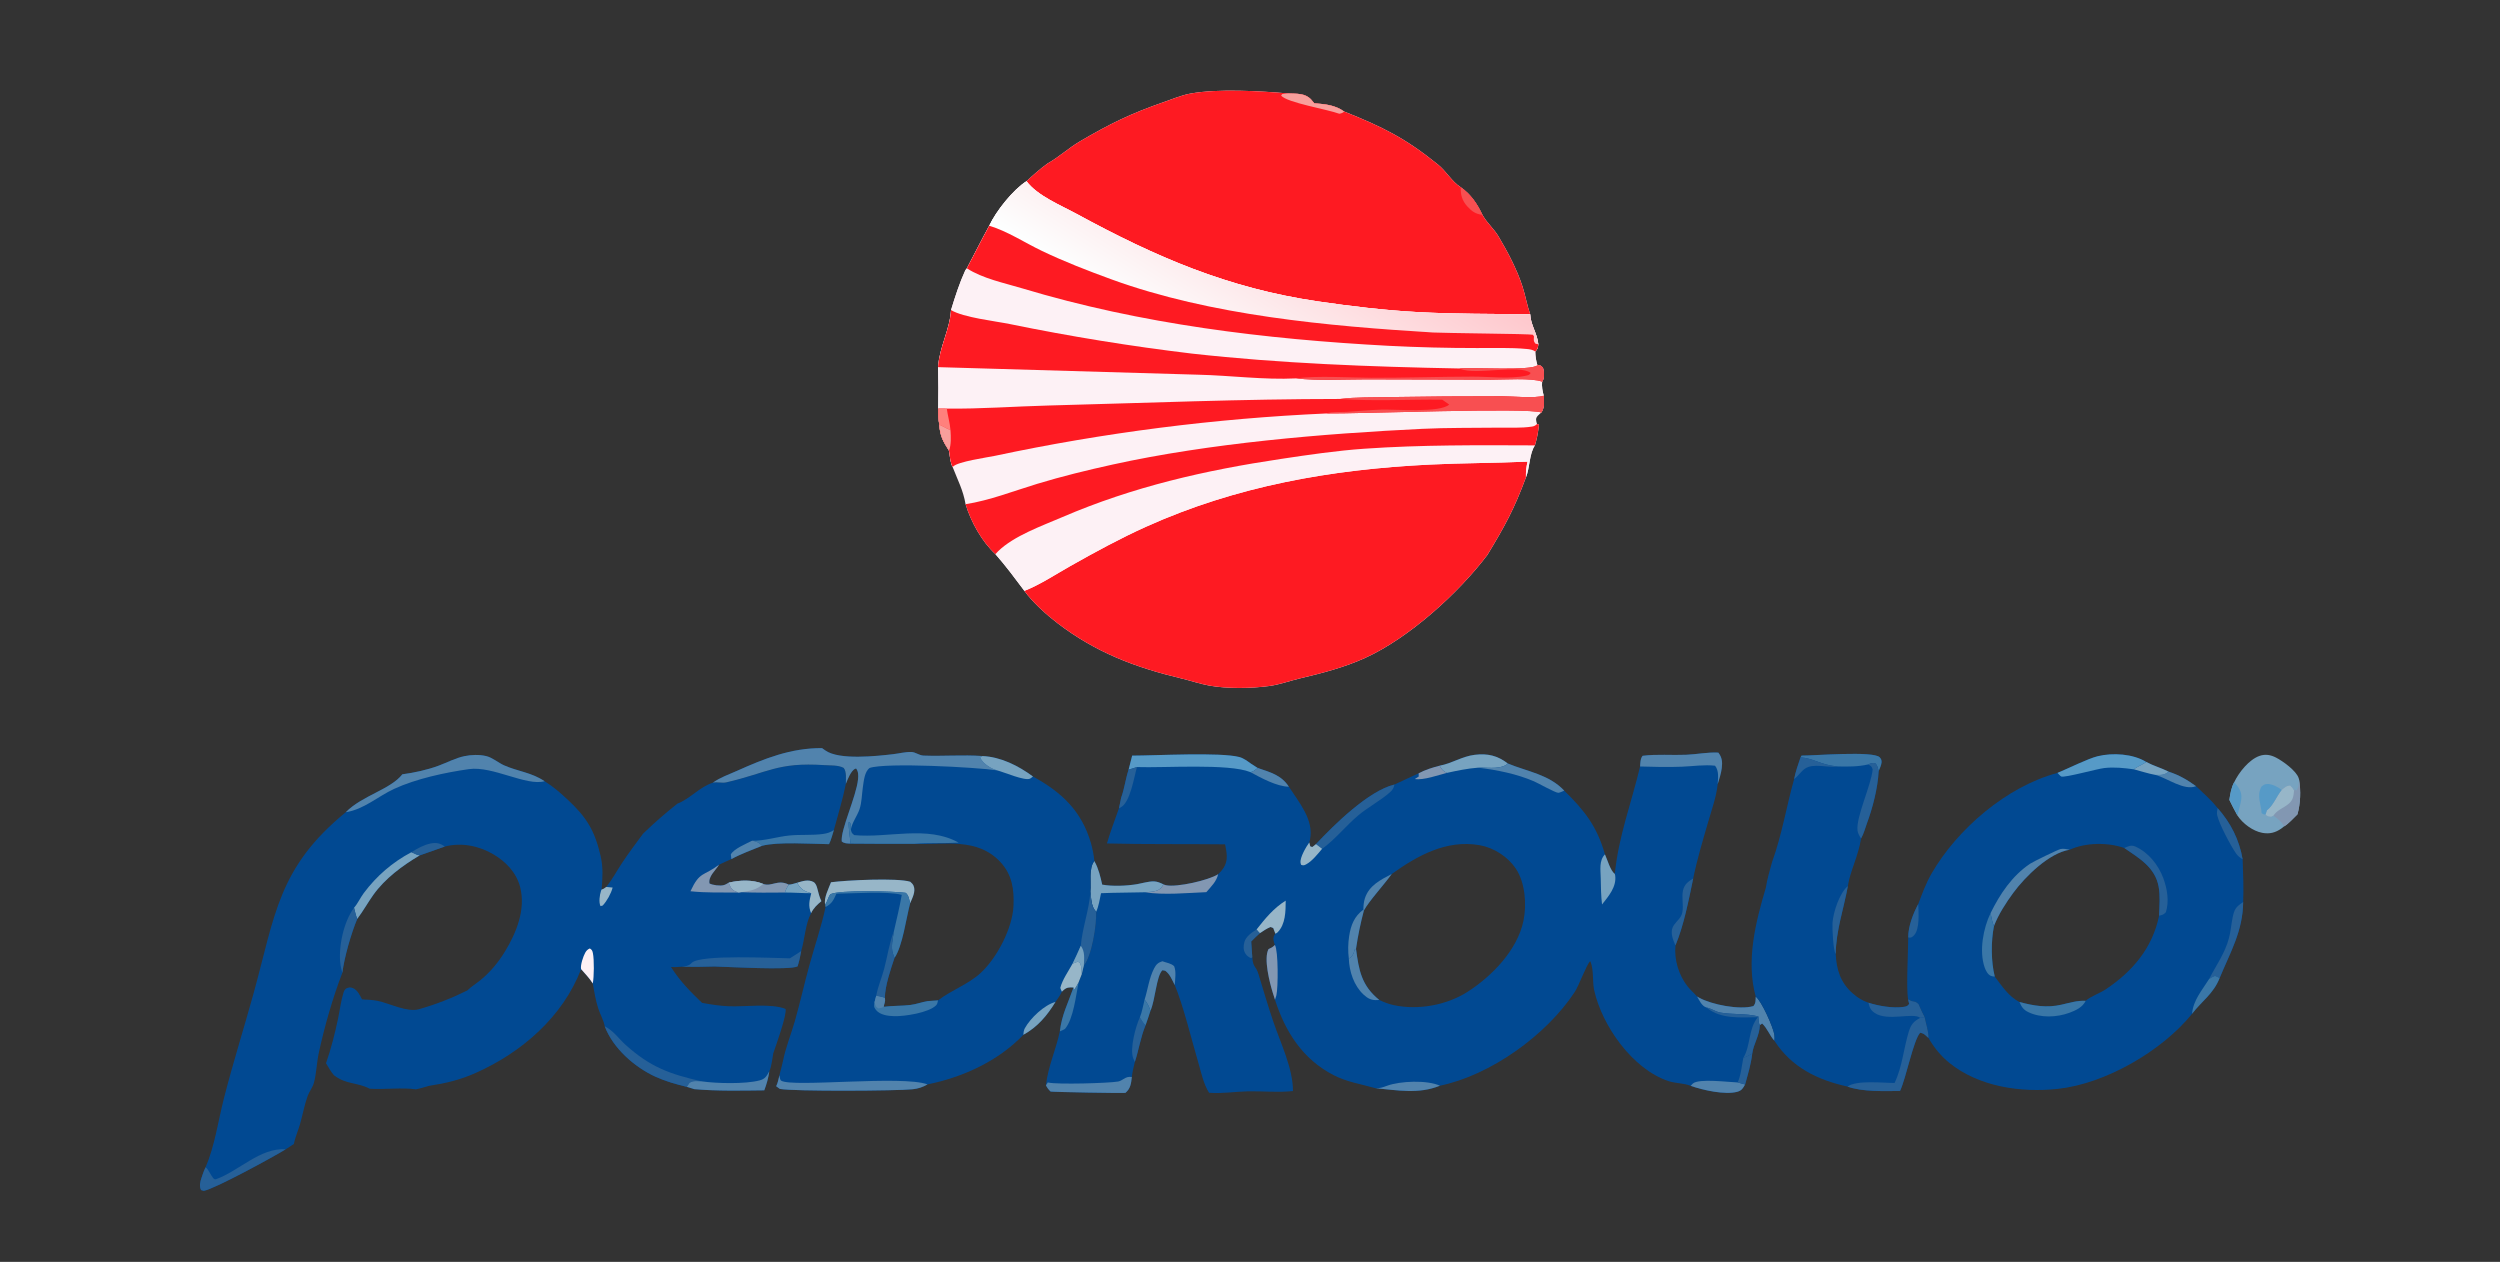
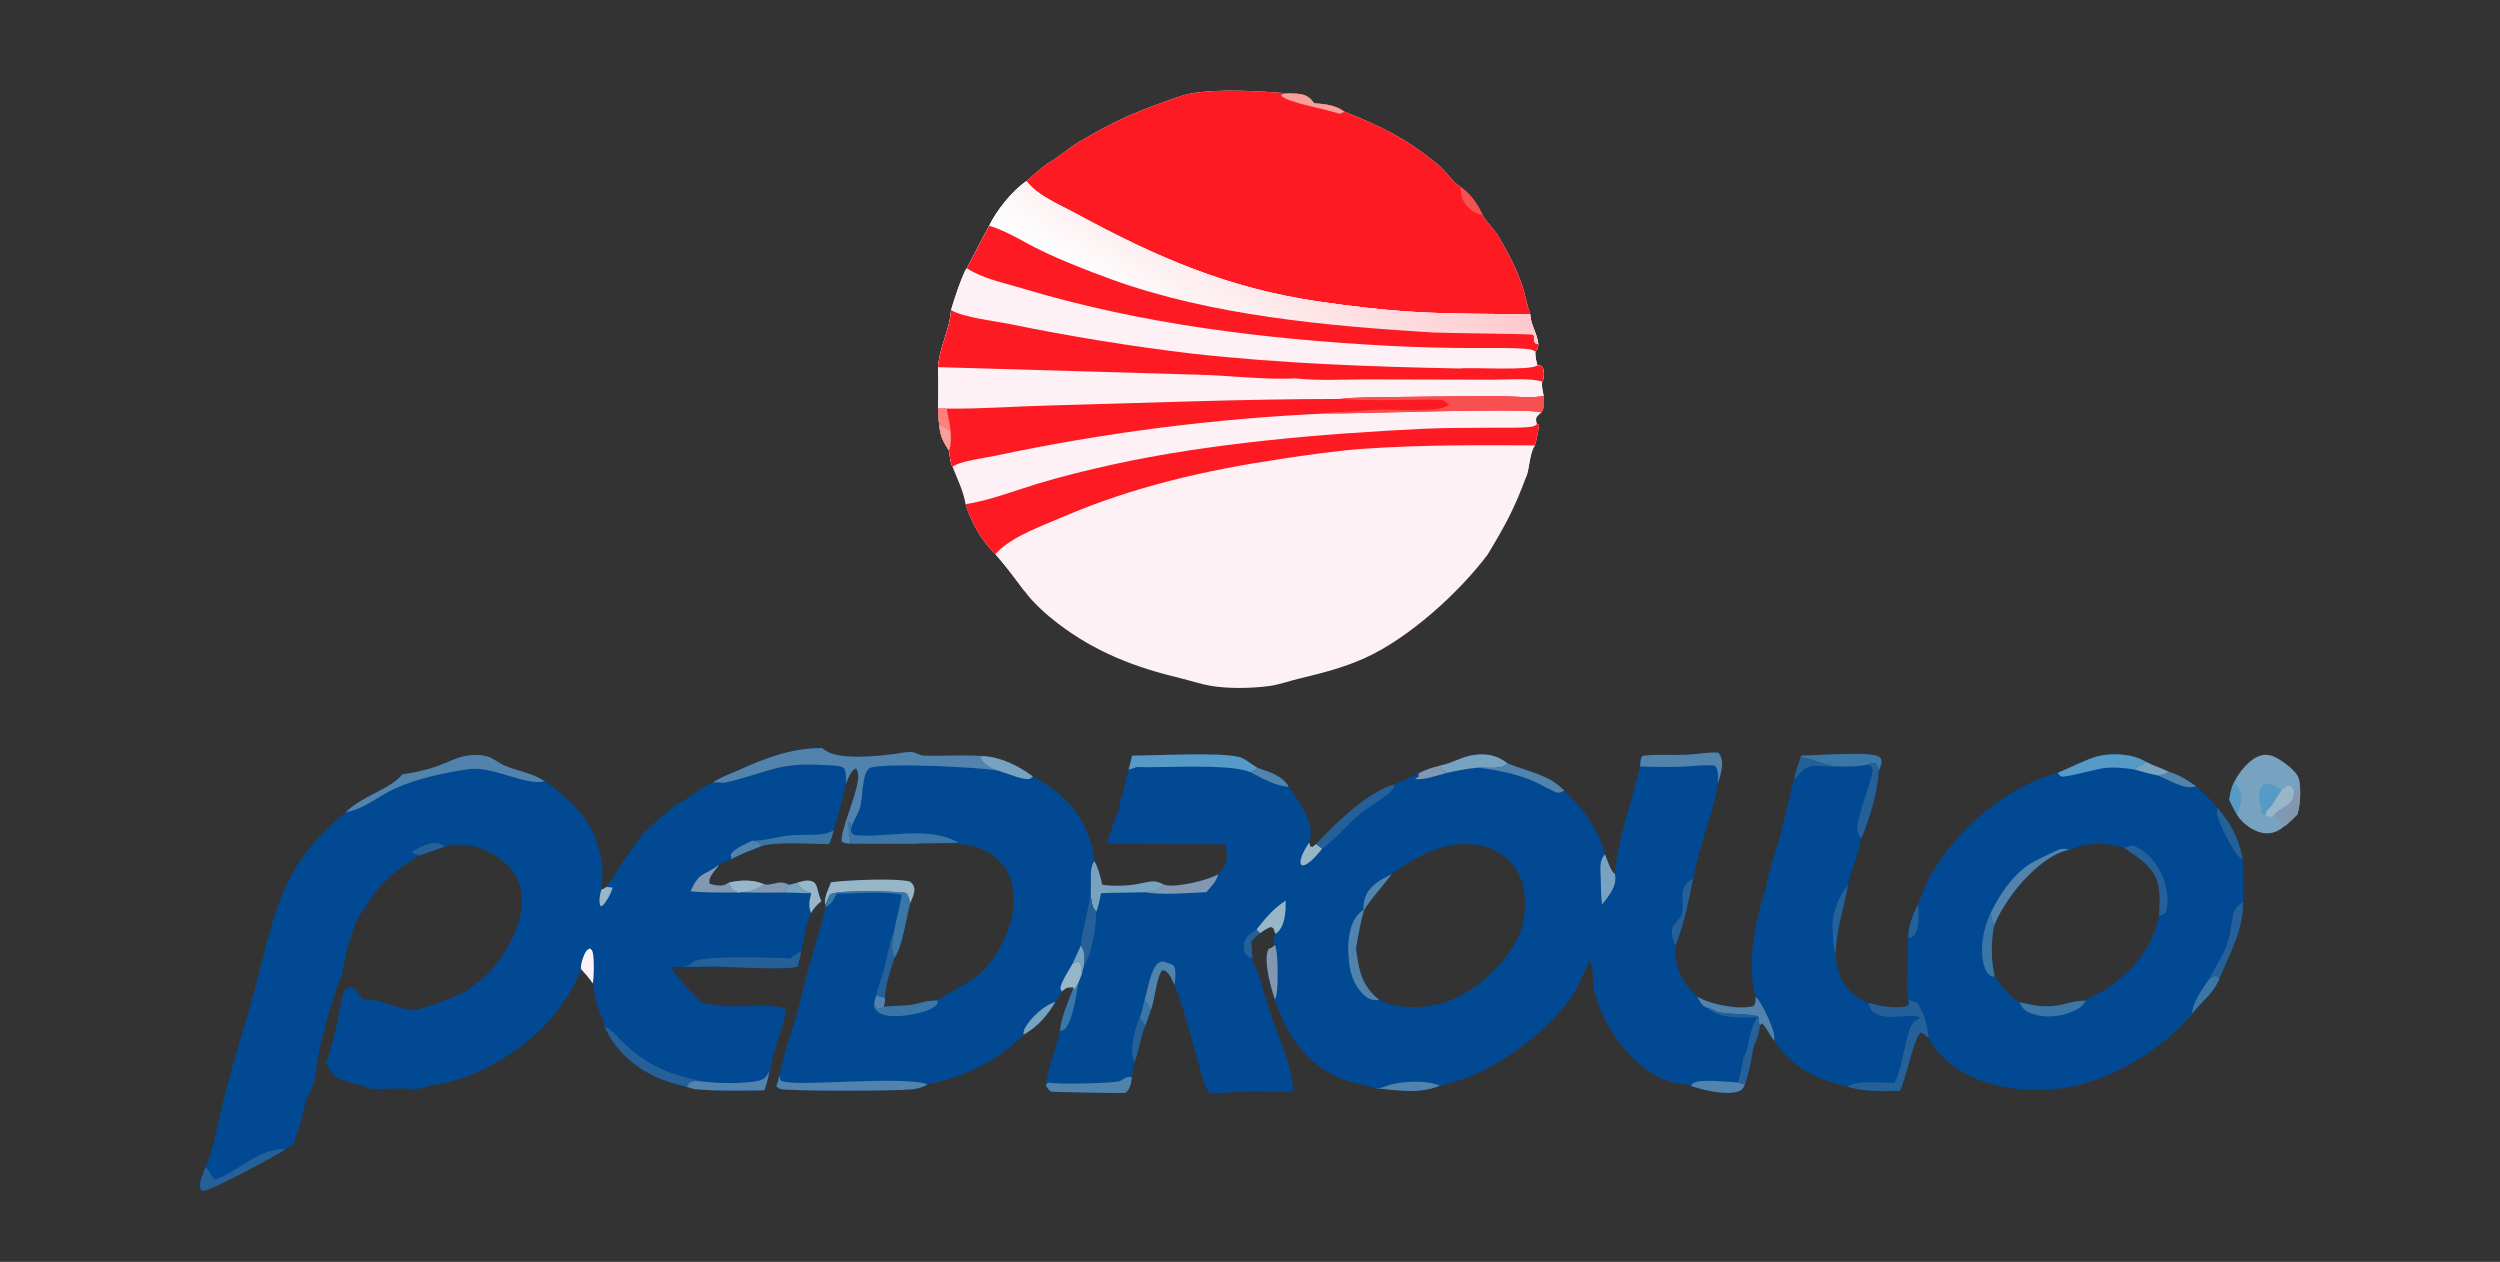
<svg xmlns="http://www.w3.org/2000/svg" width="2104" height="1062" viewBox="0 0 2104 1062">
  <rect x="0" y="0" width="2104" height="1062" fill="#333333" stroke="none" />
  <path fill="#FDF1F5" transform="matrix(3.507 0 0 3.505 0 0)" d="M251.421 39.231C254.083 37.751 256.441 35.545 259.119 33.97C266.39 29.694 271.256 27.314 279.336 24.493C281.405 23.771 283.544 22.858 285.701 22.467C292.363 21.258 302.377 21.859 309.201 22.443C311.15 22.526 313.178 22.339 314.623 23.881C314.897 24.173 315.149 24.484 315.397 24.798C318.024 25.01 320.375 25.21 322.592 26.792C331.804 30.488 337.198 33.135 345.079 39.511C347.128 41.169 348.353 43.552 350.552 44.97C352.986 46.661 354.503 48.95 355.753 51.591L355.881 51.815C356.926 53.602 358.522 54.955 359.584 56.735C361.799 60.447 364.049 64.716 365.375 68.823C366.083 71.017 366.453 73.282 367.213 75.468C367.291 77.979 368.933 80.132 369.164 82.659C369.056 83.542 369.051 83.738 368.427 84.425C368.461 85.601 368.604 86.581 368.948 87.706C369.742 87.789 369.782 87.731 370.282 88.34C370.532 89.191 370.633 90.756 370.158 91.533C370.133 91.574 370.098 91.608 370.068 91.645C369.973 92.873 370.134 93.818 370.46 95.003C370.572 96.258 370.651 97.995 369.87 99.056C369.377 99.528 368.599 100.021 368.623 100.78C368.633 101.112 368.764 101.484 368.856 101.803L369.322 101.969C369.137 103.708 368.858 105.27 368.345 106.945C366.964 108.966 367.157 112.245 366.189 114.634C363.379 122.222 361.159 126.282 356.935 133.253C349.961 142.467 338.136 153.188 327.548 158.002C322.556 160.272 317.198 161.649 311.889 162.908C309.468 163.483 307.098 164.376 304.628 164.714C300.235 165.314 294.498 165.41 290.133 164.604C287.903 164.191 285.74 163.442 283.536 162.914C272.409 160.248 262.987 156.67 253.808 149.659C251.117 147.603 247.785 144.612 245.83 141.878C243.582 138.873 241.357 135.879 238.879 133.056C235.614 130.044 232.994 125.285 231.71 121.065C231.17 117.775 229.794 115.206 228.617 112.151C228.018 111.046 227.948 109.465 227.75 108.227C226.314 105.998 225.574 104.648 225.408 101.965C225.153 100.755 225.211 99.331 225.139 98.087C225.206 94.778 225.197 91.467 225.112 88.157C225.434 83.324 227.948 79.171 228.225 74.455C229.181 71.281 230.276 67.911 231.653 64.899L232.026 64.427C233.84 61.03 235.535 57.575 237.398 54.203C239.027 50.697 243.126 45.552 246.336 43.517C247.94 42.022 249.64 40.51 251.421 39.231Z" />
  <path fill="#FE1A22" transform="matrix(3.507 0 0 3.505 0 0)" d="M251.421 39.231C254.083 37.751 256.441 35.545 259.119 33.97C266.39 29.694 271.256 27.314 279.336 24.493C281.405 23.771 283.544 22.858 285.701 22.467C292.363 21.258 302.377 21.859 309.201 22.443C311.15 22.526 313.178 22.339 314.623 23.881C314.897 24.173 315.149 24.484 315.397 24.798C318.024 25.01 320.375 25.21 322.592 26.792C331.804 30.488 337.198 33.135 345.079 39.511C347.128 41.169 348.353 43.552 350.552 44.97C352.986 46.661 354.503 48.95 355.753 51.591L355.881 51.815C356.926 53.602 358.522 54.955 359.584 56.735C361.799 60.447 364.049 64.716 365.375 68.823C366.083 71.017 366.453 73.282 367.213 75.468C358.237 75.342 349.226 75.434 340.264 74.945C332.26 74.509 324.154 73.534 316.226 72.368C294.642 69.192 277.331 61.694 258.358 51.36C254.588 49.306 248.929 47.004 246.336 43.517C247.94 42.022 249.64 40.51 251.421 39.231Z" />
  <path fill="#F89F9C" transform="matrix(3.507 0 0 3.505 0 0)" d="M309.201 22.443C311.15 22.526 313.178 22.339 314.623 23.881C314.897 24.173 315.149 24.484 315.397 24.798C318.024 25.01 320.375 25.21 322.592 26.792C322.159 27.124 321.94 27.224 321.402 27.314C318.575 26.25 308.871 24.663 307.437 22.957L307.716 22.581L309.201 22.443Z" />
  <path fill="#F84F51" transform="matrix(3.507 0 0 3.505 0 0)" d="M350.552 44.97C352.986 46.661 354.503 48.95 355.753 51.591C354.116 51.395 353.225 50.773 352.122 49.561C350.883 48.199 350.471 46.765 350.552 44.97Z" />
-   <path fill="#FE1A22" transform="matrix(3.507 0 0 3.505 0 0)" d="M366.579 110.841C366.263 112.146 366.157 113.292 366.189 114.634C363.379 122.222 361.159 126.282 356.935 133.253C349.961 142.467 338.136 153.188 327.548 158.002C322.556 160.272 317.198 161.649 311.889 162.908C309.468 163.483 307.098 164.376 304.628 164.714C300.235 165.314 294.498 165.41 290.133 164.604C287.903 164.191 285.74 163.442 283.536 162.914C272.409 160.248 262.987 156.67 253.808 149.659C251.117 147.603 247.785 144.612 245.83 141.878C249.626 140.376 253.302 137.926 256.852 135.92C262.792 132.564 268.799 129.283 275.021 126.478C296.744 116.683 319.386 112.723 343.09 111.55C350.915 111.163 358.753 111.202 366.579 110.841Z" />
  <path fill="#FDF1F5" transform="matrix(3.507 0 0 3.505 0 0)" d="M246.336 43.517C248.929 47.004 254.588 49.306 258.358 51.36C277.331 61.694 294.642 69.192 316.226 72.368C324.154 73.534 332.26 74.509 340.264 74.945C349.226 75.434 358.237 75.342 367.213 75.468C367.291 77.979 368.933 80.132 369.164 82.659C369.056 83.542 369.051 83.738 368.427 84.425C368.461 85.601 368.604 86.581 368.948 87.706C367.467 89.097 353.353 88.151 350.196 88.476C328.846 88.064 307.283 87.277 286.052 84.905C271.402 83.149 256.83 80.785 242.376 77.819C238.813 77.088 231.22 76.255 228.225 74.455C229.181 71.281 230.276 67.911 231.653 64.899L232.026 64.427C233.84 61.03 235.535 57.575 237.398 54.203C239.027 50.697 243.126 45.552 246.336 43.517Z" />
  <defs>
    <linearGradient id="gradient_0" gradientUnits="userSpaceOnUse" x1="316.838" y1="44.614" x2="290.011" y2="86.583">
      <stop offset="0" stop-color="#FEC8CD" />
      <stop offset="1" stop-color="#FDFFFF" />
    </linearGradient>
  </defs>
  <path fill="url(#gradient_0)" transform="matrix(3.507 0 0 3.505 0 0)" d="M246.336 43.517C248.929 47.004 254.588 49.306 258.358 51.36C277.331 61.694 294.642 69.192 316.226 72.368C324.154 73.534 332.26 74.509 340.264 74.945C349.226 75.434 358.237 75.342 367.213 75.468C367.291 77.979 368.933 80.132 369.164 82.659L368.485 82.519C367.948 81.892 368.092 81.574 368.123 80.778C368.023 80.64 367.968 80.455 367.823 80.364C367.504 80.161 346.491 79.989 343.87 79.83C318.614 78.292 290.529 75.763 266.662 67.057C261.059 65.013 255.383 62.812 250.004 60.233C245.841 58.237 241.826 55.55 237.398 54.203C239.027 50.697 243.126 45.552 246.336 43.517Z" />
  <path fill="#FE1A22" transform="matrix(3.507 0 0 3.505 0 0)" d="M237.398 54.203C241.826 55.55 245.841 58.237 250.004 60.233C255.383 62.812 261.059 65.013 266.662 67.057C290.529 75.763 318.614 78.292 343.87 79.83C346.491 79.989 367.504 80.161 367.823 80.364C367.968 80.455 368.023 80.64 368.123 80.778C368.092 81.574 367.948 81.892 368.485 82.519L369.164 82.659C369.056 83.542 369.051 83.738 368.427 84.425C367.872 83.959 367.095 83.866 366.395 83.798C362.458 83.415 358.346 83.603 354.39 83.569C347.321 83.573 340.253 83.394 333.193 83.033C303.496 81.44 273.922 77.857 245.379 69.257C241.069 67.958 235.806 66.892 232.026 64.427C233.84 61.03 235.535 57.575 237.398 54.203Z" />
  <path fill="#FDF1F5" transform="matrix(3.507 0 0 3.505 0 0)" d="M225.112 88.157C225.434 83.324 227.948 79.171 228.225 74.455C231.22 76.255 238.813 77.088 242.376 77.819C256.83 80.785 271.402 83.149 286.052 84.905C307.283 87.277 328.846 88.064 350.196 88.476C353.353 88.151 367.467 89.097 368.948 87.706C369.742 87.789 369.782 87.731 370.282 88.34C370.532 89.191 370.633 90.756 370.158 91.533C370.133 91.574 370.098 91.608 370.068 91.645C369.973 92.873 370.134 93.818 370.46 95.003C370.572 96.258 370.651 97.995 369.87 99.056C366.856 97.798 325.609 99.383 318.284 99.278C291.523 100.473 264.906 103.879 238.705 109.463C236.663 109.882 229.92 110.825 228.719 112.024C228.68 112.062 228.651 112.108 228.617 112.151C228.018 111.046 227.948 109.465 227.75 108.227C226.314 105.998 225.574 104.648 225.408 101.965C225.153 100.755 225.211 99.331 225.139 98.087C225.206 94.778 225.197 91.467 225.112 88.157Z" />
  <path fill="#FE1A22" transform="matrix(3.507 0 0 3.505 0 0)" d="M370.46 95.003C370.572 96.258 370.651 97.995 369.87 99.056C366.856 97.798 325.609 99.383 318.284 99.278C291.523 100.473 264.906 103.879 238.705 109.463C236.663 109.882 229.92 110.825 228.719 112.024C228.68 112.062 228.651 112.108 228.617 112.151C228.018 111.046 227.948 109.465 227.75 108.227C226.314 105.998 225.574 104.648 225.408 101.965C225.153 100.755 225.211 99.331 225.139 98.087L227.207 98.107C235.282 98.214 243.481 97.581 251.564 97.371C274.897 96.763 298.267 95.801 321.61 95.793C325.447 95.317 329.488 95.436 333.356 95.347C342.388 95.193 351.422 95.122 360.456 95.135C362.967 95.127 368.264 95.729 370.46 95.003Z" />
  <path fill="#F84F51" transform="matrix(3.507 0 0 3.505 0 0)" d="M370.46 95.003C370.572 96.258 370.651 97.995 369.87 99.056C366.856 97.798 325.609 99.383 318.284 99.278C319.762 98.79 321.582 98.983 323.135 98.893C325.933 98.732 328.727 98.437 331.529 98.353C334.825 98.255 345.548 99.178 347.778 97.142L346.099 95.967C337.955 95.873 329.728 96.391 321.61 95.793C325.447 95.317 329.488 95.436 333.356 95.347C342.388 95.193 351.422 95.122 360.456 95.135C362.967 95.127 368.264 95.729 370.46 95.003Z" />
  <path fill="#FF807C" transform="matrix(3.507 0 0 3.505 0 0)" d="M225.139 98.087L227.207 98.107C227.441 99.846 227.967 101.573 228.098 103.316L225.408 101.965C225.153 100.755 225.211 99.331 225.139 98.087Z" />
  <path fill="#F89F9C" transform="matrix(3.507 0 0 3.505 0 0)" d="M225.408 101.965L228.098 103.316C228.201 105.019 228.305 106.578 227.75 108.227C226.314 105.998 225.574 104.648 225.408 101.965Z" />
  <path fill="#FE1A22" transform="matrix(3.507 0 0 3.505 0 0)" d="M225.112 88.157C225.434 83.324 227.948 79.171 228.225 74.455C231.22 76.255 238.813 77.088 242.376 77.819C256.83 80.785 271.402 83.149 286.052 84.905C307.283 87.277 328.846 88.064 350.196 88.476C353.353 88.151 367.467 89.097 368.948 87.706C369.742 87.789 369.782 87.731 370.282 88.34C370.532 89.191 370.633 90.756 370.158 91.533C370.133 91.574 370.098 91.608 370.068 91.645C367.604 90.692 360.809 91.188 357.815 91.172L327.826 91.095C322.329 91.098 316.49 91.474 311.034 90.858C303.319 91.237 295.341 90.157 287.6 89.972L225.112 88.157Z" />
-   <path fill="#F84F51" transform="matrix(3.507 0 0 3.505 0 0)" d="M368.948 87.706C369.742 87.789 369.782 87.731 370.282 88.34C370.532 89.191 370.633 90.756 370.158 91.533C370.133 91.574 370.098 91.608 370.068 91.645C367.604 90.692 360.809 91.188 357.815 91.172L327.826 91.095C322.329 91.098 316.49 91.474 311.034 90.858C316.087 90.147 323.833 90.692 329.101 90.708C337.19 90.731 345.271 90.446 353.346 90.428C357.33 90.418 362.372 91.068 366.202 90.212C366.769 90.085 367.001 90.066 367.324 89.558C364.637 87.422 354.238 90.146 350.395 88.563C350.328 88.535 350.263 88.505 350.196 88.476C353.353 88.151 367.467 89.097 368.948 87.706Z" />
  <path fill="#FDF1F5" transform="matrix(3.507 0 0 3.505 0 0)" d="M238.879 133.056C239.087 132.807 239.304 132.579 239.536 132.353C243.343 128.642 250.065 126.262 254.954 124.159C271.933 116.854 289.143 112.931 307.39 110.198C314.035 109.202 320.71 108.212 327.416 107.744C340.978 106.797 354.751 106.885 368.345 106.945C366.964 108.966 367.157 112.245 366.189 114.634C366.157 113.292 366.263 112.146 366.579 110.841C358.753 111.202 350.915 111.163 343.09 111.55C319.386 112.723 296.744 116.683 275.021 126.478C268.799 129.283 262.792 132.564 256.852 135.92C253.302 137.926 249.626 140.376 245.83 141.878C243.582 138.873 241.357 135.879 238.879 133.056Z" />
  <path fill="#FE1A22" transform="matrix(3.507 0 0 3.505 0 0)" d="M368.856 101.803L369.322 101.969C369.137 103.708 368.858 105.27 368.345 106.945C354.751 106.885 340.978 106.797 327.416 107.744C320.71 108.212 314.035 109.202 307.39 110.198C289.143 112.931 271.933 116.854 254.954 124.159C250.065 126.262 243.343 128.642 239.536 132.353C239.304 132.579 239.087 132.807 238.879 133.056C235.614 130.044 232.994 125.285 231.71 121.065C237.532 120.154 243.253 117.896 248.886 116.182C254.846 114.368 260.976 112.874 267.058 111.534C290.328 106.409 317.401 104.123 341.276 102.971C347.336 102.679 353.447 102.761 359.515 102.686C362.135 102.653 365.085 102.837 367.667 102.426C368.163 102.348 368.507 102.157 368.856 101.803Z" />
  <path fill="#014992" transform="matrix(3.507 0 0 3.505 0 0)" d="M393.585 184.044C393.662 183.156 393.617 182.192 394.195 181.475C397.614 181.04 401.195 181.378 404.645 181.234C407.207 181.126 409.794 180.578 412.362 180.709C413.265 181.878 413.365 182.977 413.186 184.421C413.025 185.716 412.592 187.025 412.209 188.272C411.892 191.274 410.863 194.118 410.026 197.005C408.692 201.609 407.287 206.236 406.328 210.936C405.249 216.112 404.107 222.106 402.077 226.998C401.725 230.409 402.863 234.171 404.991 236.86C405.674 237.723 406.527 238.443 407.256 239.267C407.427 239.373 407.601 239.475 407.777 239.573C410.774 241.236 417.472 242.541 420.78 241.573C421.391 240.815 421.273 240.263 421.334 239.305C422.731 240.32 425.571 246.741 425.812 248.481C425.877 248.958 425.862 249.444 425.833 249.923C424.685 248.668 424.086 246.869 422.877 245.762L422.32 246.151C422.242 248.74 420.832 250.531 420.496 252.98C420.205 255.507 419.456 257.955 418.782 260.401C418.267 261.31 417.99 261.855 416.909 262.152C413.972 262.959 408.555 261.744 405.721 260.724C404.117 260.057 402.086 260.155 400.387 259.586C391.777 256.706 384.475 246.342 382.562 237.758C382.108 235.725 382.512 232.564 381.61 230.789C380.733 231.588 378.9 236.676 377.895 238.202C371.051 248.596 357.714 258.168 345.548 260.696C340.408 262.77 335.436 261.788 330.091 261.296C326.6 260.288 323.285 259.84 319.997 258.138C312.627 254.324 308.44 247.776 305.969 240.048C305.779 239.468 305.595 238.886 305.416 238.303C304.692 235.95 303.204 230.173 304.413 227.895C304.979 227.653 305.396 227.437 305.837 226.999C305.873 226.963 305.909 226.925 305.944 226.889C305.828 226.551 305.66 226.142 305.624 225.782C305.546 225.018 305.631 224.786 306.062 224.205C305.904 223.743 305.717 223.288 305.542 222.832L304.904 222.588C303.97 222.958 303.16 223.533 302.326 224.085C301.638 224.736 300.898 225.372 300.258 226.069L300.522 229.846C300.675 232.362 301.406 231.903 301.993 233.854C303.144 237.679 304.273 241.479 305.55 245.266C307.291 250.431 310.284 256.478 310.287 261.977C306.671 262.37 303.096 261.97 299.477 262.044C296.392 262.107 293.219 262.639 290.143 262.385C288.773 260.206 288.227 257.385 287.507 254.934C285.958 249.656 283.9 241.257 281.913 236.535C281.304 235.348 280.747 233.881 279.633 233.095L278.961 232.965C277.516 234.248 277.238 240.156 276.083 242.688C275.696 243.847 275.348 245.041 274.907 246.18C273.731 248.991 273.28 252.099 272.335 255C272.045 256.196 271.748 257.375 271.615 258.601C271.439 260.158 271.324 261.352 270.081 262.412C269.608 262.535 252.408 262.206 252.113 262.095C251.624 261.625 251.31 261.211 251.003 260.605C251.456 256.262 253.429 251.962 254.34 247.644C254.802 243.673 256.325 240.793 257.624 237.108L257.676 237.759C258.15 237.188 258.478 236.523 258.833 235.875L259.603 233.911L260.098 231.843C262.035 229.48 263.171 222.018 263.053 218.937C261.826 217.751 261.859 215.659 261.68 214.057C261.907 211.938 261.225 208.454 262.62 206.749L262.699 206.894C263.652 208.667 264.065 210.457 264.501 212.409C266.949 212.865 270.443 212.717 272.908 212.29C274.172 212.072 275.624 211.607 276.901 211.631C277.714 211.647 278.483 211.997 279.203 212.342C279.402 212.434 279.566 212.501 279.781 212.548C282.433 213.119 290.081 211.351 292.326 209.911C292.802 209.494 293.197 209.014 293.556 208.494C294.824 206.656 294.385 204.772 293.997 202.738C284.539 202.625 275.09 202.762 265.634 202.526C266.46 199.688 267.542 196.88 268.521 194.088C268.723 193.235 268.886 192.369 269.064 191.51C269.84 189.393 270.111 186.994 270.839 184.809C271.134 183.688 271.418 182.564 271.691 181.437C277.396 181.423 292.914 180.575 297.419 181.776C298.463 182.054 299.43 182.809 300.301 183.429L301.817 184.396C304.845 185.44 307.476 186.085 309.303 188.908C311.689 192.611 315.37 196.864 314.372 201.613C314.324 201.841 314.266 202.059 314.199 202.281L314.434 203.209L314.904 203.387C315.206 203.158 315.524 202.938 315.805 202.683C320.15 198.046 328.409 189.883 334.638 188.378L340.44 185.683C342.087 184.808 343.687 184.324 345.481 183.851C348.391 183.323 350.877 181.603 353.898 181.24C357.013 180.866 359.375 181.423 361.842 183.324C366.599 185.295 371.713 185.945 375.379 189.843C380.285 194.661 383.223 198.382 385.15 205.142C385.737 206.411 386.422 209.019 387.519 209.851C388.409 200.77 391.511 192.81 393.585 184.044ZM327.302 218.621C326.494 221.694 325.869 224.678 325.412 227.818C326.086 232.956 326.721 236.66 330.991 240.101C332.063 240.642 333.346 241.106 334.526 241.359C340.355 242.605 347.208 241.343 352.197 238.139C358.035 234.388 364.134 228.134 365.594 221.104C366.409 217.183 366.013 211.9 363.748 208.544C361.82 205.688 358.468 203.536 355.079 202.942C347.161 201.552 340.196 205.407 333.988 209.859C332.184 212.385 328.542 216.337 327.302 218.621Z" />
  <path fill="#569AC7" transform="matrix(3.507 0 0 3.505 0 0)" d="M271.691 181.437C277.396 181.423 292.914 180.575 297.419 181.776C298.463 182.054 299.43 182.809 300.301 183.429L301.817 184.396C301.263 184.827 300.766 185.338 300.04 185.388C294.789 183.274 279.348 184.422 272.84 184.183L270.839 184.809C271.134 183.688 271.418 182.564 271.691 181.437Z" />
  <path fill="#5183AD" transform="matrix(3.507 0 0 3.505 0 0)" d="M393.585 184.044C393.662 183.156 393.617 182.192 394.195 181.475C397.614 181.04 401.195 181.378 404.645 181.234C407.207 181.126 409.794 180.578 412.362 180.709C413.265 181.878 413.365 182.977 413.186 184.421C413.025 185.716 412.592 187.025 412.209 188.272C412.291 186.78 412.554 185.115 411.578 183.859C409.012 183.561 406.243 183.995 403.66 184.095C400.298 184.225 396.946 184.152 393.585 184.044Z" />
  <path fill="#77A3C0" transform="matrix(3.507 0 0 3.505 0 0)" d="M262.62 206.749L262.699 206.894C263.652 208.667 264.065 210.457 264.501 212.409C266.949 212.865 270.443 212.717 272.908 212.29C274.172 212.072 275.624 211.607 276.901 211.631C277.714 211.647 278.483 211.997 279.203 212.342C278.835 213.046 278.369 213.589 277.596 213.854C276.721 214.154 275.701 214.183 274.785 214.246C271.268 214.346 267.737 214.318 264.224 214.47C263.904 215.941 263.679 217.564 263.053 218.937C261.826 217.751 261.859 215.659 261.68 214.057C261.907 211.938 261.225 208.454 262.62 206.749Z" />
  <path fill="#5183AD" transform="matrix(3.507 0 0 3.505 0 0)" d="M251.003 260.605L251.457 259.903L251.582 259.935C253.634 260.444 266.036 260.093 268.31 259.693C268.801 259.607 269.205 259.342 269.624 259.087C270.367 258.636 270.742 258.505 271.615 258.601C271.439 260.158 271.324 261.352 270.081 262.412C269.608 262.535 252.408 262.206 252.113 262.095C251.624 261.625 251.31 261.211 251.003 260.605Z" />
  <path fill="#266098" transform="matrix(3.507 0 0 3.505 0 0)" d="M334.638 188.378C334.48 189.152 334.227 189.639 333.633 190.17C331.276 192.276 328.317 193.778 325.889 195.837C322.988 198.297 320.514 201.418 317.467 203.683C317.406 203.729 317.341 203.767 317.277 203.809L315.805 202.683C320.15 198.046 328.409 189.883 334.638 188.378Z" />
  <path fill="#77A3C0" transform="matrix(3.507 0 0 3.505 0 0)" d="M345.481 183.851C348.391 183.323 350.877 181.603 353.898 181.24C357.013 180.866 359.375 181.423 361.842 183.324C360.413 184.718 357.41 184.33 355.493 184.306C355.228 184.302 354.972 184.304 354.708 184.326C352.112 184.531 349.775 185.026 347.241 185.577C346.28 185.146 345.974 184.763 345.481 183.851Z" />
  <path fill="#5183AD" transform="matrix(3.507 0 0 3.505 0 0)" d="M421.334 239.305C422.731 240.32 425.571 246.741 425.812 248.481C425.877 248.958 425.862 249.444 425.833 249.923C424.685 248.668 424.086 246.869 422.877 245.762L422.32 246.151C421.989 245.606 422.029 244.696 421.967 244.056C418.872 243.295 415.874 243.661 412.842 243.133C411.719 242.937 410.711 242.157 409.518 241.918C408.399 241.593 407.794 240.195 407.256 239.267C407.427 239.373 407.601 239.475 407.777 239.573C410.774 241.236 417.472 242.541 420.78 241.573C421.391 240.815 421.273 240.263 421.334 239.305Z" />
  <path fill="#5183AD" transform="matrix(3.507 0 0 3.505 0 0)" d="M361.842 183.324C366.599 185.295 371.713 185.945 375.379 189.843C375.078 189.982 374.306 190.346 373.974 190.365C373.306 190.404 369.089 188.022 368.136 187.614C363.876 185.793 359.288 184.886 354.708 184.326C354.972 184.304 355.228 184.302 355.493 184.306C357.41 184.33 360.413 184.718 361.842 183.324Z" />
  <path fill="#8297B2" transform="matrix(3.507 0 0 3.505 0 0)" d="M292.326 209.911C291.919 211.706 290.653 212.855 289.493 214.219C284.841 214.405 279.361 214.967 274.785 214.246C275.701 214.183 276.721 214.154 277.596 213.854C278.369 213.589 278.835 213.046 279.203 212.342C279.402 212.434 279.566 212.501 279.781 212.548C282.433 213.119 290.081 211.351 292.326 209.911Z" />
  <path fill="#5183AD" transform="matrix(3.507 0 0 3.505 0 0)" d="M274.675 240.023C275.468 237.544 275.742 234.875 276.957 232.53C277.455 231.568 277.923 231.127 278.942 230.808C279.949 231.2 280.982 231.26 281.767 231.999C282.309 233.324 281.992 235.124 281.913 236.535C281.304 235.348 280.747 233.881 279.633 233.095L278.961 232.965C277.516 234.248 277.238 240.156 276.083 242.688C275.734 241.639 275.355 240.896 274.675 240.023Z" />
  <path fill="#77A3C0" transform="matrix(3.507 0 0 3.505 0 0)" d="M385.15 205.142C385.737 206.411 386.422 209.019 387.519 209.851C387.574 210.024 387.586 210.04 387.612 210.249C387.956 212.971 386.013 215.193 384.45 217.179C384.206 215.124 384.173 212.976 384.14 210.903C384.108 208.882 383.68 206.661 385.15 205.142Z" />
  <path fill="#97B6C8" transform="matrix(3.507 0 0 3.505 0 0)" d="M301.541 223.189C303.633 220.534 305.633 218.065 308.537 216.257C308.53 218.783 308.516 221.957 306.586 223.87C306.426 224.029 306.263 224.108 306.062 224.205C305.904 223.743 305.717 223.288 305.542 222.832L304.904 222.588C303.97 222.958 303.16 223.533 302.326 224.085C302.042 223.832 301.79 223.481 301.541 223.189Z" />
  <path fill="#5183AD" transform="matrix(3.507 0 0 3.505 0 0)" d="M405.721 260.724C405.886 260.534 406.051 260.348 406.238 260.18C407.676 258.887 414.964 259.864 416.998 259.91L418.782 260.401C418.267 261.31 417.99 261.855 416.909 262.152C413.972 262.959 408.555 261.744 405.721 260.724Z" />
  <path fill="#266098" transform="matrix(3.507 0 0 3.505 0 0)" d="M409.518 241.918C410.711 242.157 411.719 242.937 412.842 243.133C415.874 243.661 418.872 243.295 421.967 244.056C422.029 244.696 421.989 245.606 422.32 246.151C422.242 248.74 420.832 250.531 420.496 252.98C419.791 253.364 419.104 253.731 418.355 254.025C420.166 250.97 419.501 247.175 421.832 244.243C417.697 244.288 412.881 244.764 409.518 241.918Z" />
  <path fill="#8297B2" transform="matrix(3.507 0 0 3.505 0 0)" d="M305.944 226.889C306.783 228.243 306.745 237.185 306.298 239.004C306.211 239.36 306.095 239.704 305.969 240.048C305.779 239.468 305.595 238.886 305.416 238.303C304.692 235.95 303.204 230.173 304.413 227.895C304.979 227.653 305.396 227.437 305.837 226.999C305.873 226.963 305.909 226.925 305.944 226.889Z" />
  <path fill="#5183AD" transform="matrix(3.507 0 0 3.505 0 0)" d="M330.091 261.296C331.178 261.325 331.819 261.091 332.825 260.72C335.992 259.55 342.486 259.286 345.548 260.696C340.408 262.77 335.436 261.788 330.091 261.296Z" />
  <path fill="#266098" transform="matrix(3.507 0 0 3.505 0 0)" d="M402.077 226.998C402.057 226.953 402.037 226.909 402.017 226.864C401.985 226.789 401.955 226.713 401.921 226.639C399.68 221.754 403.163 221.745 403.714 219.097C404.076 217.356 403.499 215.507 403.889 213.791C404.224 212.322 405.099 211.692 406.328 210.936C405.249 216.112 404.107 222.106 402.077 226.998Z" />
  <path fill="#3A77A7" transform="matrix(3.507 0 0 3.505 0 0)" d="M258.833 235.875C258.216 238.94 257.619 244.639 255.579 247.049C255.173 247.272 254.782 247.499 254.34 247.644C254.802 243.673 256.325 240.793 257.624 237.108L257.676 237.759C258.15 237.188 258.478 236.523 258.833 235.875Z" />
  <path fill="#5183AD" transform="matrix(3.507 0 0 3.505 0 0)" d="M301.817 184.396C304.845 185.44 307.476 186.085 309.303 188.908C306.341 188.833 302.641 186.792 300.04 185.388C300.766 185.338 301.263 184.827 301.817 184.396Z" />
-   <path fill="#266098" transform="matrix(3.507 0 0 3.505 0 0)" d="M270.839 184.809L272.84 184.183C272.149 186.611 271.247 192.567 269.006 193.832C268.847 193.922 268.684 194.005 268.521 194.088C268.723 193.235 268.886 192.369 269.064 191.51C269.84 189.393 270.111 186.994 270.839 184.809Z" />
  <path fill="#266098" transform="matrix(3.507 0 0 3.505 0 0)" d="M272.335 255C272.182 254.692 272.039 254.383 271.923 254.059C271.103 251.769 272.541 246.41 273.541 244.289C273.953 244.953 274.325 245.651 274.907 246.18C273.731 248.991 273.28 252.099 272.335 255Z" />
  <path fill="#97B6C8" transform="matrix(3.507 0 0 3.505 0 0)" d="M314.199 202.281L314.434 203.209L314.904 203.387C315.206 203.158 315.524 202.938 315.805 202.683L317.277 203.809C316.264 205.015 314.868 206.786 313.48 207.523C312.945 207.808 312.829 207.847 312.244 207.667C312.178 207.499 312.124 207.337 312.099 207.157C311.922 205.897 313.451 203.309 314.199 202.281Z" />
  <path fill="#266098" transform="matrix(3.507 0 0 3.505 0 0)" d="M418.355 254.025C419.104 253.731 419.791 253.364 420.496 252.98C420.205 255.507 419.456 257.955 418.782 260.401L416.998 259.91C417.781 258.265 417.989 255.838 418.355 254.025Z" />
  <path fill="#266098" transform="matrix(3.507 0 0 3.505 0 0)" d="M300.522 229.846L300.242 230.071C299.652 229.822 299.249 229.552 298.892 229.005C298.318 228.126 298.375 227.154 298.634 226.18C298.979 224.883 300.437 223.849 301.541 223.189C301.79 223.481 302.042 223.832 302.326 224.085C301.638 224.736 300.898 225.372 300.258 226.069L300.522 229.846Z" />
  <path fill="#8297B2" transform="matrix(3.507 0 0 3.505 0 0)" d="M340.44 185.683C342.087 184.808 343.687 184.324 345.481 183.851C345.974 184.763 346.28 185.146 347.241 185.577C345.113 186.108 341.663 187.384 339.52 187.057L340.459 186.457L340.44 185.683Z" />
  <path fill="#3A77A7" transform="matrix(3.507 0 0 3.505 0 0)" d="M274.675 240.023C275.355 240.896 275.734 241.639 276.083 242.688C275.696 243.847 275.348 245.041 274.907 246.18C274.325 245.651 273.953 244.953 273.541 244.289C274.072 242.987 274.327 241.397 274.675 240.023Z" />
  <path fill="#5183AD" transform="matrix(3.507 0 0 3.505 0 0)" d="M323.688 230.184C324.473 229.678 324.845 229.112 325.045 228.2C325.058 228.143 325.069 228.085 325.08 228.028L325.412 227.818C326.086 232.956 326.721 236.66 330.991 240.101C330.85 240.114 330.709 240.125 330.568 240.134C329.127 240.216 328.272 239.785 327.227 238.822C324.913 236.69 323.791 233.258 323.688 230.184Z" />
  <path fill="#5183AD" transform="matrix(3.507 0 0 3.505 0 0)" d="M327.174 218.42L327.302 218.621C326.494 221.694 325.869 224.678 325.412 227.818L325.08 228.028C325.069 228.085 325.058 228.143 325.045 228.2C324.845 229.112 324.473 229.678 323.688 230.184C323.464 228.382 323.491 226.557 323.769 224.762C324.172 222.145 325.01 220.005 327.174 218.42Z" />
  <path fill="#5183AD" transform="matrix(3.507 0 0 3.505 0 0)" d="M327.174 218.42C327.198 217.496 327.256 216.591 327.541 215.706C328.541 212.602 331.309 211.255 333.988 209.859C332.184 212.385 328.542 216.337 327.302 218.621L327.174 218.42Z" />
  <path fill="#014992" transform="matrix(3.507 0 0 3.505 0 0)" d="M96.559 185.919C99.444 185.538 102.528 184.862 105.261 183.85C107.298 183.096 109.333 182.002 111.458 181.56C113.115 181.215 115.019 181.154 116.675 181.547C118.215 181.913 119.547 183.142 120.993 183.779C124.316 185.243 127.549 185.467 130.695 187.585C132.743 188.854 134.477 190.373 136.234 192.011C140.785 196.254 142.708 199.408 144.125 205.494C144.769 208.259 144.62 210.783 144.371 213.579C144.826 213.49 145.119 213.226 145.493 212.965C146.938 211.162 147.994 209.15 149.264 207.23C150.858 204.82 152.606 202.497 154.323 200.173C156.948 197.631 159.701 195.224 162.571 192.962C165.555 191.835 167.887 188.951 171.064 187.936C172.225 187.686 173.25 188.093 174.314 187.847C184.359 185.518 186.59 182.97 197.768 183.713C199.22 183.81 201.158 183.669 202.456 184.376C203.203 185.237 202.981 187.133 202.986 188.223C202.233 191.994 201.093 195.603 200.11 199.312C199.754 200.421 199.463 201.656 198.944 202.696C194.732 202.636 186.714 202.074 182.9 203.079C180.451 204.085 177.84 205.013 175.519 206.28C174.535 206.719 173.529 207.136 172.567 207.621C171.718 209.011 169.955 210.412 170.253 212.12C171.012 212.549 172.787 212.767 173.661 212.534C174.09 212.419 174.457 212.188 174.834 211.964C174.853 211.952 174.875 211.945 174.895 211.935C177.546 211.304 180.591 211.183 183.143 212.234C185.187 212.988 186.613 211.053 189.285 212.409C189.928 212.399 190.661 212.122 191.286 211.961C192.542 211.582 193.954 211.09 195.196 211.762C195.767 212.071 196.001 212.797 196.151 213.381C196.421 214.431 196.639 215.396 197.119 216.379C196.064 217.275 195.255 218.001 194.64 219.278C193.237 221.915 193.146 225.489 192.265 228.376C192.066 229.298 191.922 230.29 191.647 231.188L191.402 232.034C189.5 233.021 174.483 232.14 171.476 232.06C168.872 232.16 166.283 232.16 163.678 232.125C162.782 232.204 161.924 232.233 161.025 232.197C163.171 235.573 165.598 238.043 168.471 240.798C170.644 241.202 172.782 241.538 174.993 241.621C178.79 241.764 185.157 240.873 188.515 242.259C188.888 243.63 186.168 251.145 185.578 252.886C185.318 254.161 185.164 256.082 184.623 257.228C184.382 258.863 183.991 260.262 183.408 261.806C177.907 261.872 172.097 262.003 166.62 261.522L164.822 260.969C162.275 260.352 159.748 259.646 157.354 258.562C152.281 256.263 147.103 251.694 145.12 246.424C144.886 245.04 144.031 243.575 143.586 242.209C142.946 240.245 142.61 238.184 142.247 236.155C141.542 234.94 140.36 233.791 139.452 232.707C135.039 244.196 125.182 252.721 114.119 257.646C110.393 259.305 106.961 260.116 102.945 260.728C101.908 261.022 100.859 261.369 99.8 261.566C96.571 261.073 92.198 261.651 88.716 261.414C85.692 259.83 83.112 260.469 80.162 258.196C79.409 257.396 78.827 256.232 78.235 255.299C79.436 251.864 80.386 248.122 81.131 244.563C81.565 242.491 81.806 240.328 82.445 238.31C82.585 237.869 82.759 237.588 83.131 237.31C83.741 237.114 83.964 236.987 84.595 237.218C85.769 237.648 86.341 238.935 86.881 239.967C88.114 240.05 89.402 240.068 90.614 240.321C93.463 240.915 97.662 243.098 100.458 242.349C104.579 241.18 108.33 239.717 112.165 237.807C113.059 236.916 114.27 236.178 115.265 235.369C117.647 233.433 119.597 231.067 121.19 228.451C123.93 223.952 126.186 218.392 124.839 213.062C123.96 209.58 121.448 206.93 118.418 205.144C114.907 203.075 110.734 202.24 106.743 203.265L100.732 205.388C96.591 207.837 92.382 210.943 89.574 214.897C88.238 216.778 87.124 218.81 85.725 220.644C84.27 224.109 82.622 229.85 82.153 233.586C79.81 239.683 77.872 246.478 76.492 252.869C75.989 255.198 75.952 257.735 75.327 260.012C75.022 261.125 74.231 262.06 73.837 263.144C73.051 265.306 72.647 267.662 72.009 269.877C71.542 271.503 70.851 273.036 70.504 274.697L68.581 275.95C65.553 277.808 51.585 285.452 48.91 285.932L48.253 285.75C47.777 284.805 48.046 283.762 48.36 282.808C48.642 281.952 48.941 281.073 49.345 280.267C51.555 275.083 52.336 269.232 53.723 263.781C55.896 255.242 58.565 246.832 60.903 238.336C66.017 219.758 66.739 208.319 82.98 195.025C86.879 191.031 93.676 189.589 96.559 185.919Z" />
  <path fill="#5183AD" transform="matrix(3.507 0 0 3.505 0 0)" d="M96.559 185.919C99.444 185.538 102.528 184.862 105.261 183.85C107.298 183.096 109.333 182.002 111.458 181.56C113.115 181.215 115.019 181.154 116.675 181.547C118.215 181.913 119.547 183.142 120.993 183.779C124.316 185.243 127.549 185.467 130.695 187.585C126.313 188.814 118.221 183.868 112.548 184.676C106.778 185.497 99.881 186.976 94.574 189.425C90.686 191.219 87.336 194.354 82.98 195.025C86.879 191.031 93.676 189.589 96.559 185.919Z" />
  <path fill="#266098" transform="matrix(3.507 0 0 3.505 0 0)" d="M189.558 230.105L192.265 228.376C192.066 229.298 191.922 230.29 191.647 231.188L191.402 232.034C189.5 233.021 174.483 232.14 171.476 232.06C168.872 232.16 166.283 232.16 163.678 232.125C164.503 232 165.227 231.955 165.848 231.342C165.901 231.29 165.951 231.235 166.005 231.183C168.125 229.125 185.697 230.071 189.558 230.105Z" />
  <path fill="#266098" transform="matrix(3.507 0 0 3.505 0 0)" d="M145.12 246.424C147.298 247.552 148.388 249.319 150.146 250.902C156.061 256.228 160.722 257.9 168.319 259.637C167.363 259.613 166.253 259.425 165.449 260.034L164.822 260.969C162.275 260.352 159.748 259.646 157.354 258.562C152.281 256.263 147.103 251.694 145.12 246.424Z" />
-   <path fill="#77A3C0" transform="matrix(3.507 0 0 3.505 0 0)" d="M98.726 204.624C99.346 204.894 100.061 205.305 100.732 205.388C96.591 207.837 92.382 210.943 89.574 214.897C88.238 216.778 87.124 218.81 85.725 220.644C85.378 219.783 85.189 218.855 84.962 217.955C85.835 216.989 86.478 215.541 87.279 214.467C90.377 210.317 94.145 207.057 98.726 204.624Z" />
  <path fill="#266098" transform="matrix(3.507 0 0 3.505 0 0)" d="M49.345 280.267C50.151 280.952 50.471 282.028 51.129 282.834C51.315 283.062 51.535 283.249 51.825 283.146C57.361 281.181 62.385 275.56 68.581 275.95C65.553 277.808 51.585 285.452 48.91 285.932L48.253 285.75C47.777 284.805 48.046 283.762 48.36 282.808C48.642 281.952 48.941 281.073 49.345 280.267Z" />
  <path fill="#5183AD" transform="matrix(3.507 0 0 3.505 0 0)" d="M168.319 259.637C171.91 260.164 178.784 260.329 182.244 259.431C183.671 259.061 183.925 258.427 184.623 257.228C184.382 258.863 183.991 260.262 183.408 261.806C177.907 261.872 172.097 262.003 166.62 261.522L164.822 260.969L165.449 260.034C166.253 259.425 167.363 259.613 168.319 259.637Z" />
  <path fill="#3A77A7" transform="matrix(3.507 0 0 3.505 0 0)" d="M180.482 201.865C183.288 201.956 186.567 200.897 189.418 200.615C192.101 200.35 194.894 200.612 197.548 200.243C198.494 200.112 199.313 199.841 200.11 199.312C199.754 200.421 199.463 201.656 198.944 202.696C194.732 202.636 186.714 202.074 182.9 203.079C182.872 203.052 182.844 203.024 182.815 202.997C182.766 202.953 182.716 202.911 182.667 202.867C181.913 202.185 181.461 202.033 180.482 201.865Z" />
  <path fill="#8297B2" transform="matrix(3.507 0 0 3.505 0 0)" d="M174.895 211.935C177.546 211.304 180.591 211.183 183.143 212.234C185.187 212.988 186.613 211.053 189.285 212.409C188.949 213.007 188.512 213.632 188.377 214.309C184.838 214.353 181.318 214.369 177.78 214.23L177.248 214.307C176.992 214.216 176.737 214.123 176.489 214.012C175.493 213.564 175.25 212.892 174.895 211.935Z" />
  <path fill="#97B6C8" transform="matrix(3.507 0 0 3.505 0 0)" d="M174.895 211.935C177.546 211.304 180.591 211.183 183.143 212.234C181.512 213.752 179.895 213.912 177.78 214.23L177.248 214.307C176.992 214.216 176.737 214.123 176.489 214.012C175.493 213.564 175.25 212.892 174.895 211.935Z" />
  <path fill="#8297B2" transform="matrix(3.507 0 0 3.505 0 0)" d="M165.692 214.003C167.942 209.143 168.775 210.484 172.567 207.621C171.718 209.011 169.955 210.412 170.253 212.12C171.012 212.549 172.787 212.767 173.661 212.534C174.09 212.419 174.457 212.188 174.834 211.964C174.853 211.952 174.875 211.945 174.895 211.935C175.25 212.892 175.493 213.564 176.489 214.012C176.737 214.123 176.992 214.216 177.248 214.307C173.415 214.283 169.503 214.413 165.692 214.003Z" />
-   <path fill="#266098" transform="matrix(3.507 0 0 3.505 0 0)" d="M82.153 233.586C81.976 232.966 81.806 232.337 81.717 231.697C81.131 227.5 82.441 221.376 84.962 217.955C85.189 218.855 85.378 219.783 85.725 220.644C84.27 224.109 82.622 229.85 82.153 233.586Z" />
  <path fill="#97B6C8" transform="matrix(3.507 0 0 3.505 0 0)" d="M191.286 211.961C192.542 211.582 193.954 211.09 195.196 211.762C195.767 212.071 196.001 212.797 196.151 213.381C196.421 214.431 196.639 215.396 197.119 216.379C196.064 217.275 195.255 218.001 194.64 219.278C193.904 217.468 194.25 216.295 194.672 214.475C192.907 213.963 192.218 213.568 191.286 211.961Z" />
  <path fill="#FDF1F5" transform="matrix(3.507 0 0 3.505 0 0)" d="M139.452 232.707C139.224 231.783 139.976 229.558 140.464 228.717C140.737 228.245 141.048 227.938 141.554 227.733C142.074 228.086 142.152 228.256 142.285 228.886C142.606 230.404 142.567 234.652 142.247 236.155C141.542 234.94 140.36 233.791 139.452 232.707Z" />
  <path fill="#5183AD" transform="matrix(3.507 0 0 3.505 0 0)" d="M180.482 201.865C181.461 202.033 181.913 202.185 182.667 202.867C182.716 202.911 182.766 202.953 182.815 202.997C182.844 203.024 182.872 203.052 182.9 203.079C180.451 204.085 177.84 205.013 175.519 206.28L175.38 205.162C176.085 203.802 179.114 202.584 180.482 201.865Z" />
  <path fill="#266098" transform="matrix(3.507 0 0 3.505 0 0)" d="M98.726 204.624C100.081 203.774 101.76 202.835 103.352 202.531C104.736 202.267 105.6 202.465 106.743 203.265L100.732 205.388C100.061 205.305 99.346 204.894 98.726 204.624Z" />
  <path fill="#97B6C8" transform="matrix(3.507 0 0 3.505 0 0)" d="M145.493 212.965L147.016 213.117C146.644 214.563 145.658 216.335 144.643 217.425L144.107 217.584C143.644 216.615 143.908 214.901 144.233 213.895C144.295 213.704 144.283 213.743 144.371 213.579C144.826 213.49 145.119 213.226 145.493 212.965Z" />
  <path fill="#77A3C0" transform="matrix(3.507 0 0 3.505 0 0)" d="M189.285 212.409C189.928 212.399 190.661 212.122 191.286 211.961C192.218 213.568 192.907 213.963 194.672 214.475C192.578 214.474 190.479 214.308 188.377 214.309C188.512 213.632 188.949 213.007 189.285 212.409Z" />
  <path fill="#014992" transform="matrix(3.507 0 0 3.505 0 0)" d="M493.745 185.587C496.303 184.526 501.072 182.147 503.391 181.58C507.005 180.697 511.867 180.985 515.044 182.953C516.788 183.89 518.679 184.394 520.415 185.282C522.925 186.099 524.878 187.227 527.003 188.778C528.772 190.46 530.662 192.111 532.173 194.032C535.33 197.593 537.359 201.612 538.184 206.341C538.296 209.759 538.462 213.184 538.307 216.603C538.237 223.554 535.235 228.601 532.666 234.819C531.209 238.59 528.387 240.367 526.041 243.434C518.813 252.374 505.263 260.225 493.804 261.459C484.957 262.411 474.848 260.949 467.776 255.193C465.744 253.539 464.107 251.508 462.796 249.244C462.821 247.686 462.176 245.775 461.858 244.223C461.327 243.204 460.846 242.189 460.413 241.124C460.017 240.747 459.765 240.55 459.212 240.469C458.731 240.398 458.447 240.274 458.034 240.019C457.986 239.989 457.938 239.957 457.89 239.926C457.422 237.131 457.931 228.423 457.93 225.074C457.915 222.432 459.114 219.37 460.336 217.065C461.264 214.612 462.181 212.097 463.49 209.818C469.677 199.042 481.614 188.822 493.745 185.587ZM478.511 222.354C477.781 225.987 477.787 230.872 478.698 234.493C480.441 236.774 482.007 239.253 484.622 240.6C488.037 241.504 491.175 242.053 494.704 241.241C496.676 240.788 498.473 240.214 500.521 240.304C501.699 239.239 503.926 238.489 505.332 237.552C511.755 233.269 516.567 227.594 518.13 219.868C518.216 217.576 518.434 215.175 518.025 212.906C517.183 208.242 513.35 206.079 509.778 203.613C505.798 202.227 500.534 202.282 496.68 204.031C491.752 204.779 485.977 210.524 483.141 214.383C481.396 216.757 479.565 219.593 478.511 222.354Z" />
  <path fill="#569AC7" transform="matrix(3.507 0 0 3.505 0 0)" d="M493.745 185.587C496.303 184.526 501.072 182.147 503.391 181.58C507.005 180.697 511.867 180.985 515.044 182.953C514.129 183.67 512.919 184.001 512.1 184.73C509.704 184.399 507.392 184.145 504.977 184.418C503.249 184.613 495.553 186.775 494.65 186.454C494.471 186.39 493.911 185.745 493.745 185.587Z" />
  <path fill="#266098" transform="matrix(3.507 0 0 3.505 0 0)" d="M530.139 235.065C531.84 231.747 533.951 228.886 534.913 225.207C535.324 223.633 535.442 221.992 535.762 220.399C536.18 218.316 536.523 217.782 538.307 216.603C538.237 223.554 535.235 228.601 532.666 234.819L531.541 234.326C531.035 234.534 530.596 234.762 530.139 235.065Z" />
  <path fill="#266098" transform="matrix(3.507 0 0 3.505 0 0)" d="M532.173 194.032C535.33 197.593 537.359 201.612 538.184 206.341C537.556 205.944 536.988 205.512 536.568 204.887C535.249 202.925 532.623 198.031 532.075 195.752C531.944 195.209 532.074 194.574 532.173 194.032Z" />
  <path fill="#3A77A7" transform="matrix(3.507 0 0 3.505 0 0)" d="M530.139 235.065C530.596 234.762 531.035 234.534 531.541 234.326L532.666 234.819C531.209 238.59 528.387 240.367 526.041 243.434C526.311 240.164 528.454 237.767 530.139 235.065Z" />
  <path fill="#5183AD" transform="matrix(3.507 0 0 3.505 0 0)" d="M520.415 185.282C522.925 186.099 524.878 187.227 527.003 188.778C524.142 189.925 520.174 186.884 517.278 186.069C518.601 186.093 519.346 186.151 520.415 185.282Z" />
  <path fill="#77A3C0" transform="matrix(3.507 0 0 3.505 0 0)" d="M515.044 182.953C516.788 183.89 518.679 184.394 520.415 185.282C519.346 186.151 518.601 186.093 517.278 186.069C515.563 185.774 513.792 185.17 512.1 184.73C512.919 184.001 514.129 183.67 515.044 182.953Z" />
  <path fill="#266098" transform="matrix(3.507 0 0 3.505 0 0)" d="M457.93 225.074C457.915 222.432 459.114 219.37 460.336 217.065C460.381 219.04 460.777 223.072 459.297 224.609C458.965 224.954 458.637 225.208 458.125 225.135C458.058 225.125 457.995 225.095 457.93 225.074Z" />
  <path fill="#5183AD" transform="matrix(3.507 0 0 3.505 0 0)" d="M477.682 219.267C479.934 214.673 482.839 210.324 487.154 207.405C487.887 206.909 493.843 204 494.504 203.86C495.191 203.715 496 203.903 496.68 204.031C491.752 204.779 485.977 210.524 483.141 214.383C481.396 216.757 479.565 219.593 478.511 222.354C478.064 221.487 477.911 220.226 477.682 219.267Z" />
  <path fill="#266098" transform="matrix(3.507 0 0 3.505 0 0)" d="M509.778 203.613C510.726 203.243 511.374 202.808 512.391 203.251C515.535 204.62 517.972 207.687 519.141 210.854C520.084 213.408 520.591 216.407 519.761 219.043C519.162 219.658 518.937 219.688 518.13 219.868C518.216 217.576 518.434 215.175 518.025 212.906C517.183 208.242 513.35 206.079 509.778 203.613Z" />
  <path fill="#3A77A7" transform="matrix(3.507 0 0 3.505 0 0)" d="M484.622 240.6C488.037 241.504 491.175 242.053 494.704 241.241C496.676 240.788 498.473 240.214 500.521 240.304C499.798 241.855 498.149 242.617 496.608 243.185C493.571 244.305 489.678 244.461 486.722 243.012C485.537 242.43 485.152 241.788 484.622 240.6Z" />
  <path fill="#3A77A7" transform="matrix(3.507 0 0 3.505 0 0)" d="M477.682 219.267C477.911 220.226 478.064 221.487 478.511 222.354C477.781 225.987 477.787 230.872 478.698 234.493C478.376 234.468 478.06 234.448 477.76 234.32C476.995 233.993 476.506 232.988 476.247 232.226C474.927 228.342 475.931 222.89 477.682 219.267Z" />
  <path fill="#014992" transform="matrix(3.507 0 0 3.505 0 0)" d="M171.064 187.936C172.82 186.676 174.803 186.011 176.759 185.135C183.488 182.119 189.773 179.599 197.271 179.631C197.533 179.826 197.803 180.006 198.068 180.196C201.357 182.561 210.388 181.547 214.335 181.089C215.734 180.927 217.321 180.516 218.721 180.561C219.704 180.592 220.563 181.39 221.653 181.431C226.363 181.61 231.034 181.207 235.76 181.535C240.146 181.729 244.387 183.852 247.888 186.45C254.72 190.204 259.524 194.653 261.79 202.393C262.199 203.793 262.473 205.299 262.62 206.749C261.225 208.454 261.907 211.938 261.68 214.057C261.859 215.659 261.826 217.751 263.053 218.937C263.171 222.018 262.035 229.48 260.098 231.843L259.603 233.911L258.833 235.875C258.478 236.523 258.15 237.188 257.676 237.759L257.624 237.108C256.513 237.067 255.999 237.025 255.119 237.844C255.021 237.935 254.926 238.027 254.833 238.121C254.41 239 253.842 239.782 253.289 240.582C251.3 243.853 248.978 246.611 245.573 248.478C239.569 254.781 231.014 258.68 222.586 260.378C221.384 261.068 220.368 261.395 218.988 261.548C215.378 261.946 190.403 262.09 187.139 261.464L186.262 260.822C186.673 260.005 186.833 259.07 187.041 258.184C187.355 257.075 187.607 255.944 187.883 254.826C188.497 251.63 189.845 248.346 190.744 245.192C192.03 240.68 193.038 236.079 194.294 231.554C195.566 226.971 197.119 222.435 198.122 217.784L198.019 217.17C197.646 215.621 198.862 213.333 199.42 211.842C203.041 211.352 215.321 210.743 218.441 211.718C218.752 211.996 219.067 212.285 219.233 212.676C219.814 214.048 218.946 215.606 218.414 216.874C217.495 220.305 216.588 227.275 214.656 230C213.716 232.82 212.403 236.666 212.335 239.593L212.406 240.159L212.05 241.748C214.169 241.459 216.343 241.569 218.483 241.305C219.889 241.131 221.195 240.608 222.602 240.381L225.114 240.2C228.306 237.744 232.356 236.367 235.338 233.618C239.259 230.004 242.962 222.877 243.212 217.564C243.398 213.629 242.903 210.051 240.117 207.039C234.528 200.995 226.824 202.922 219.489 202.603C214.356 202.629 209.224 202.616 204.092 202.563C203.32 202.517 202.611 202.565 201.996 202.037C201.696 199.219 205.49 191.296 205.91 187.116C206.001 186.215 206.015 185.237 205.439 184.519C205.373 184.542 205.305 184.563 205.24 184.589C204.21 185.008 203.361 187.259 202.986 188.223C202.981 187.133 203.203 185.237 202.456 184.376C201.158 183.669 199.22 183.81 197.768 183.713C186.59 182.97 184.359 185.518 174.314 187.847C173.25 188.093 172.225 187.686 171.064 187.936Z" />
  <path fill="#5183AD" transform="matrix(3.507 0 0 3.505 0 0)" d="M171.064 187.936C172.82 186.676 174.803 186.011 176.759 185.135C183.488 182.119 189.773 179.599 197.271 179.631C197.533 179.826 197.803 180.006 198.068 180.196C201.357 182.561 210.388 181.547 214.335 181.089C215.734 180.927 217.321 180.516 218.721 180.561C219.704 180.592 220.563 181.39 221.653 181.431C226.363 181.61 231.034 181.207 235.76 181.535L235.195 181.863C235.709 183.12 237.288 184.205 238.516 184.709C238.753 184.806 238.995 184.888 239.24 184.966C234.337 184.232 212.595 183.049 208.684 184.4C207.47 185.301 207.291 187.521 207.078 188.94C206.82 190.66 206.823 192.684 206.26 194.323C205.696 195.969 204.477 197.477 204.18 199.2C204.189 198.58 204.259 198.005 203.952 197.445L203.683 197.357C203.573 198.925 204.009 200.942 204.092 202.563C203.32 202.517 202.611 202.565 201.996 202.037C201.696 199.219 205.49 191.296 205.91 187.116C206.001 186.215 206.015 185.237 205.439 184.519C205.373 184.542 205.305 184.563 205.24 184.589C204.21 185.008 203.361 187.259 202.986 188.223C202.981 187.133 203.203 185.237 202.456 184.376C201.158 183.669 199.22 183.81 197.768 183.713C186.59 182.97 184.359 185.518 174.314 187.847C173.25 188.093 172.225 187.686 171.064 187.936Z" />
  <path fill="#5183AD" transform="matrix(3.507 0 0 3.505 0 0)" d="M187.041 258.184C187.115 258.568 187.141 259.271 187.462 259.48C190.071 261.177 216.571 258.131 222.586 260.378C221.384 261.068 220.368 261.395 218.988 261.548C215.378 261.946 190.403 262.09 187.139 261.464L186.262 260.822C186.673 260.005 186.833 259.07 187.041 258.184Z" />
  <path fill="#97B6C8" transform="matrix(3.507 0 0 3.505 0 0)" d="M199.42 211.842C203.041 211.352 215.321 210.743 218.441 211.718C218.752 211.996 219.067 212.285 219.233 212.676C219.814 214.048 218.946 215.606 218.414 216.874C218.188 215.984 218.081 214.987 217.341 214.382C214.492 213.965 201.409 213.666 199.289 214.704C198.674 215.493 198.598 216.451 198.019 217.17C197.646 215.621 198.862 213.333 199.42 211.842Z" />
  <path fill="#3A77A7" transform="matrix(3.507 0 0 3.505 0 0)" d="M204.092 202.563C204.009 200.942 203.573 198.925 203.683 197.357L203.952 197.445C204.259 198.005 204.189 198.58 204.18 199.2C204.384 199.973 204.381 200.046 205.012 200.525C213.058 201.294 222.543 198.102 230.055 202.333C226.546 202.534 222.974 202.336 219.489 202.603C214.356 202.629 209.224 202.616 204.092 202.563Z" />
  <path fill="#3A77A7" transform="matrix(3.507 0 0 3.505 0 0)" d="M198.019 217.17C198.598 216.451 198.674 215.493 199.289 214.704C201.409 213.666 214.492 213.965 217.341 214.382C218.081 214.987 218.188 215.984 218.414 216.874C217.495 220.305 216.588 227.275 214.656 230C214.536 229.691 214.431 229.38 214.319 229.068C213.725 227.413 214.291 225.256 214.536 223.53C215.191 220.653 215.893 217.777 216.402 214.87C212.925 213.926 204.701 214.558 200.723 214.586C200.016 216.128 199.675 216.959 198.122 217.784L198.019 217.17Z" />
  <path fill="#266098" transform="matrix(3.507 0 0 3.505 0 0)" d="M261.68 214.057C261.859 215.659 261.826 217.751 263.053 218.937C263.171 222.018 262.035 229.48 260.098 231.843L259.603 233.911C259.549 233.207 259.566 232.324 259.339 231.657C259.168 231.153 259.122 231.153 258.642 230.906L257.387 231.391C258.076 229.973 258.735 228.541 259.365 227.096C259.737 222.755 261.39 218.474 261.68 214.057Z" />
  <path fill="#77A3C0" transform="matrix(3.507 0 0 3.505 0 0)" d="M259.365 227.096C260.416 228.505 260.168 230.17 260.098 231.843L259.603 233.911C259.549 233.207 259.566 232.324 259.339 231.657C259.168 231.153 259.122 231.153 258.642 230.906L257.387 231.391C258.076 229.973 258.735 228.541 259.365 227.096Z" />
  <path fill="#3A77A7" transform="matrix(3.507 0 0 3.505 0 0)" d="M210.277 239.073C210.946 239.238 211.692 239.355 212.335 239.593L212.406 240.159L212.05 241.748C214.169 241.459 216.343 241.569 218.483 241.305C219.889 241.131 221.195 240.608 222.602 240.381L225.114 240.2C224.998 240.632 224.968 241.074 224.643 241.395C222.835 243.18 217.085 244.067 214.59 243.996C213.121 243.954 211.198 243.732 210.202 242.492C209.634 241.786 209.739 241.465 209.869 240.634L210.277 239.073Z" />
  <path fill="#5183AD" transform="matrix(3.507 0 0 3.505 0 0)" d="M210.277 239.073C210.946 239.238 211.692 239.355 212.335 239.593L212.406 240.159L212.05 241.748C211.678 242.042 211.202 242.057 210.748 242.129C210.066 241.647 210.083 241.409 209.869 240.634L210.277 239.073Z" />
  <path fill="#77A3C0" transform="matrix(3.507 0 0 3.505 0 0)" d="M235.76 181.535C240.146 181.729 244.387 183.852 247.888 186.45C247.676 186.628 247.462 186.798 247.225 186.942C246.075 187.644 240.819 185.341 239.24 184.966C238.995 184.888 238.753 184.806 238.516 184.709C237.288 184.205 235.709 183.12 235.195 181.863L235.76 181.535Z" />
  <path fill="#266098" transform="matrix(3.507 0 0 3.505 0 0)" d="M214.536 223.53C214.291 225.256 213.725 227.413 214.319 229.068C214.431 229.38 214.536 229.691 214.656 230C213.716 232.82 212.403 236.666 212.335 239.593C211.692 239.355 210.946 239.238 210.277 239.073C210.685 236.876 211.59 234.817 212.169 232.66C212.977 229.652 213.397 226.427 214.536 223.53Z" />
  <path fill="#97B6C8" transform="matrix(3.507 0 0 3.505 0 0)" d="M257.387 231.391L258.642 230.906C259.122 231.153 259.168 231.153 259.339 231.657C259.566 232.324 259.549 233.207 259.603 233.911L258.833 235.875C258.478 236.523 258.15 237.188 257.676 237.759L257.624 237.108C256.513 237.067 255.999 237.025 255.119 237.844C255.021 237.935 254.926 238.027 254.833 238.121C254.66 237.835 254.562 237.521 254.445 237.209C254.944 235.239 256.403 233.19 257.387 231.391Z" />
  <path fill="#77A3C0" transform="matrix(3.507 0 0 3.505 0 0)" d="M245.573 248.478C245.619 247.936 245.671 247.388 245.936 246.902C247.264 244.463 250.642 241.265 253.289 240.582C251.3 243.853 248.978 246.611 245.573 248.478Z" />
  <path fill="#014992" transform="matrix(3.507 0 0 3.505 0 0)" d="M432.337 181.432C435.345 181.455 449.543 180.251 451.073 181.83C451.435 182.203 451.576 182.549 451.53 183.079C451.471 183.752 451.077 184.541 450.828 185.172C450.641 189.151 449.382 194.047 447.987 197.78C447.581 198.976 447.221 200.217 446.615 201.329C445.984 205.51 443.939 209.284 443.448 212.744C442.45 218.236 440.588 223.476 440.528 229.065C440.734 232.839 441.643 235.905 444.597 238.519C445.775 239.562 446.9 240.257 448.388 240.769C450.768 241.544 454.269 242.151 456.762 241.777C457.449 241.674 457.728 241.644 458.15 241.064L457.89 239.926C457.938 239.957 457.986 239.989 458.034 240.019C458.447 240.274 458.731 240.398 459.212 240.469C459.765 240.55 460.017 240.747 460.413 241.124C460.846 242.189 461.327 243.204 461.858 244.223C462.176 245.775 462.821 247.686 462.796 249.244C462.072 248.592 461.764 248.132 460.788 247.978C459.185 249.696 457.392 258.951 455.964 261.953C452.269 261.993 446.799 262.18 443.356 260.896C436.16 259.326 429.925 256.26 425.833 249.923C425.862 249.444 425.877 248.958 425.812 248.481C425.571 246.741 422.731 240.32 421.334 239.305C418.959 230.695 421.309 221.4 423.771 213.119C424.078 211.05 424.709 209.01 425.253 206.992C427.597 200.558 428.701 193.646 430.549 187.057C430.902 185.274 431.504 183.581 432.086 181.863L432.337 181.432Z" />
  <path fill="#266098" transform="matrix(3.507 0 0 3.505 0 0)" d="M460.817 244.398L461.858 244.223C462.176 245.775 462.821 247.686 462.796 249.244C462.072 248.592 461.764 248.132 460.788 247.978C459.185 249.696 457.392 258.951 455.964 261.953C452.269 261.993 446.799 262.18 443.356 260.896C445.609 259.286 451.81 260.04 454.654 260.037C456.532 256.12 456.817 251.713 458.096 247.617C458.623 245.933 459.28 245.221 460.817 244.398Z" />
  <path fill="#3A77A7" transform="matrix(3.507 0 0 3.505 0 0)" d="M432.337 181.432C435.345 181.455 449.543 180.251 451.073 181.83C451.435 182.203 451.576 182.549 451.53 183.079C451.471 183.752 451.077 184.541 450.828 185.172C450.66 184.433 450.571 183.79 449.993 183.248C449.327 183.102 448.911 183.307 448.301 183.552C445.94 184.108 443.482 184.091 441.068 184.038C436.961 183.725 435.196 182.029 432.086 181.863L432.337 181.432Z" />
  <path fill="#266098" transform="matrix(3.507 0 0 3.505 0 0)" d="M448.301 183.552C448.911 183.307 449.327 183.102 449.993 183.248C450.571 183.79 450.66 184.433 450.828 185.172C450.641 189.151 449.382 194.047 447.987 197.78C447.581 198.976 447.221 200.217 446.615 201.329C446.231 200.746 445.837 200.096 445.759 199.391C445.398 196.11 449.022 188.626 449.402 184.753C449.113 183.944 449.065 183.962 448.301 183.552Z" />
  <path fill="#266098" transform="matrix(3.507 0 0 3.505 0 0)" d="M457.89 239.926C457.938 239.957 457.986 239.989 458.034 240.019C458.447 240.274 458.731 240.398 459.212 240.469C459.765 240.55 460.017 240.747 460.413 241.124C460.846 242.189 461.327 243.204 461.858 244.223L460.817 244.398C459.036 243.028 453.014 245.324 449.898 243.235C448.927 242.585 448.622 241.87 448.388 240.769C450.768 241.544 454.269 242.151 456.762 241.777C457.449 241.674 457.728 241.644 458.15 241.064L457.89 239.926Z" />
  <path fill="#266098" transform="matrix(3.507 0 0 3.505 0 0)" d="M440.528 229.065C439.92 228.289 439.672 222.7 439.761 221.575C439.964 218.995 441.395 214.494 443.448 212.744C442.45 218.236 440.588 223.476 440.528 229.065Z" />
  <path fill="#266098" transform="matrix(3.507 0 0 3.505 0 0)" d="M432.086 181.863C435.196 182.029 436.961 183.725 441.068 184.038C438.437 184.418 435.125 183.126 433.067 184.625C432.117 185.318 431.503 186.381 430.549 187.057C430.902 185.274 431.504 183.581 432.086 181.863Z" />
  <path fill="#77A3C0" transform="matrix(3.507 0 0 3.505 0 0)" d="M536.163 187.8C537.285 185.45 539.721 182.378 542.241 181.501C543.623 181.019 544.889 181.242 546.171 181.896C547.807 182.731 551.057 185.065 551.63 186.835C551.667 186.95 551.696 187.068 551.724 187.186C552.177 189.894 552.074 192.89 551.334 195.538C550.384 196.418 549.225 197.812 548.117 198.429C547.91 198.607 547.7 198.779 547.477 198.936C546.034 199.958 544.597 200.305 542.856 199.969C540.601 199.534 538.234 197.757 536.962 195.866C536.253 194.633 535.642 193.331 534.999 192.062C535.219 190.578 535.446 189.137 536.163 187.8Z" />
  <path fill="#8297B2" transform="matrix(3.507 0 0 3.505 0 0)" d="M551.724 187.186C552.177 189.894 552.074 192.89 551.334 195.538C550.384 196.418 549.225 197.812 548.117 198.429C547.656 197.419 546.473 196.466 545.566 195.847L545.043 196.106C544.312 196.045 544.217 196.066 543.675 195.586L543.994 194.584C545.502 193.471 546.338 191.148 547.555 189.673C548.29 189.125 548.663 188.643 549.595 188.634C550.001 189.002 550.258 189.334 550.521 189.815L550.823 189.591L551.018 189.846C551.716 189.087 551.614 188.19 551.724 187.186Z" />
  <path fill="#97B6C8" transform="matrix(3.507 0 0 3.505 0 0)" d="M547.555 189.673C548.29 189.125 548.663 188.643 549.595 188.634C550.001 189.002 550.258 189.334 550.521 189.815C550.407 191.103 550.291 192.122 549.228 193.006C548.01 194.018 546.46 194.464 545.566 195.847L545.043 196.106C544.312 196.045 544.217 196.066 543.675 195.586L543.994 194.584C545.502 193.471 546.338 191.148 547.555 189.673Z" />
  <path fill="#569AC7" transform="matrix(3.507 0 0 3.505 0 0)" d="M543.675 195.586C543.213 195.597 543.115 195.486 542.73 195.249C542.609 192.913 541.482 191.177 542.695 188.879C543.183 188.507 543.386 188.29 544.023 188.248C545.128 188.175 546.717 188.969 547.555 189.673C546.338 191.148 545.502 193.471 543.994 194.584L543.675 195.586Z" />
  <path fill="#569AC7" transform="matrix(3.507 0 0 3.505 0 0)" d="M534.999 192.062C535.219 190.578 535.446 189.137 536.163 187.8C537.23 189.059 538.047 190.047 537.867 191.801C537.726 193.179 537.192 194.505 536.962 195.866C536.253 194.633 535.642 193.331 534.999 192.062Z" />
</svg>